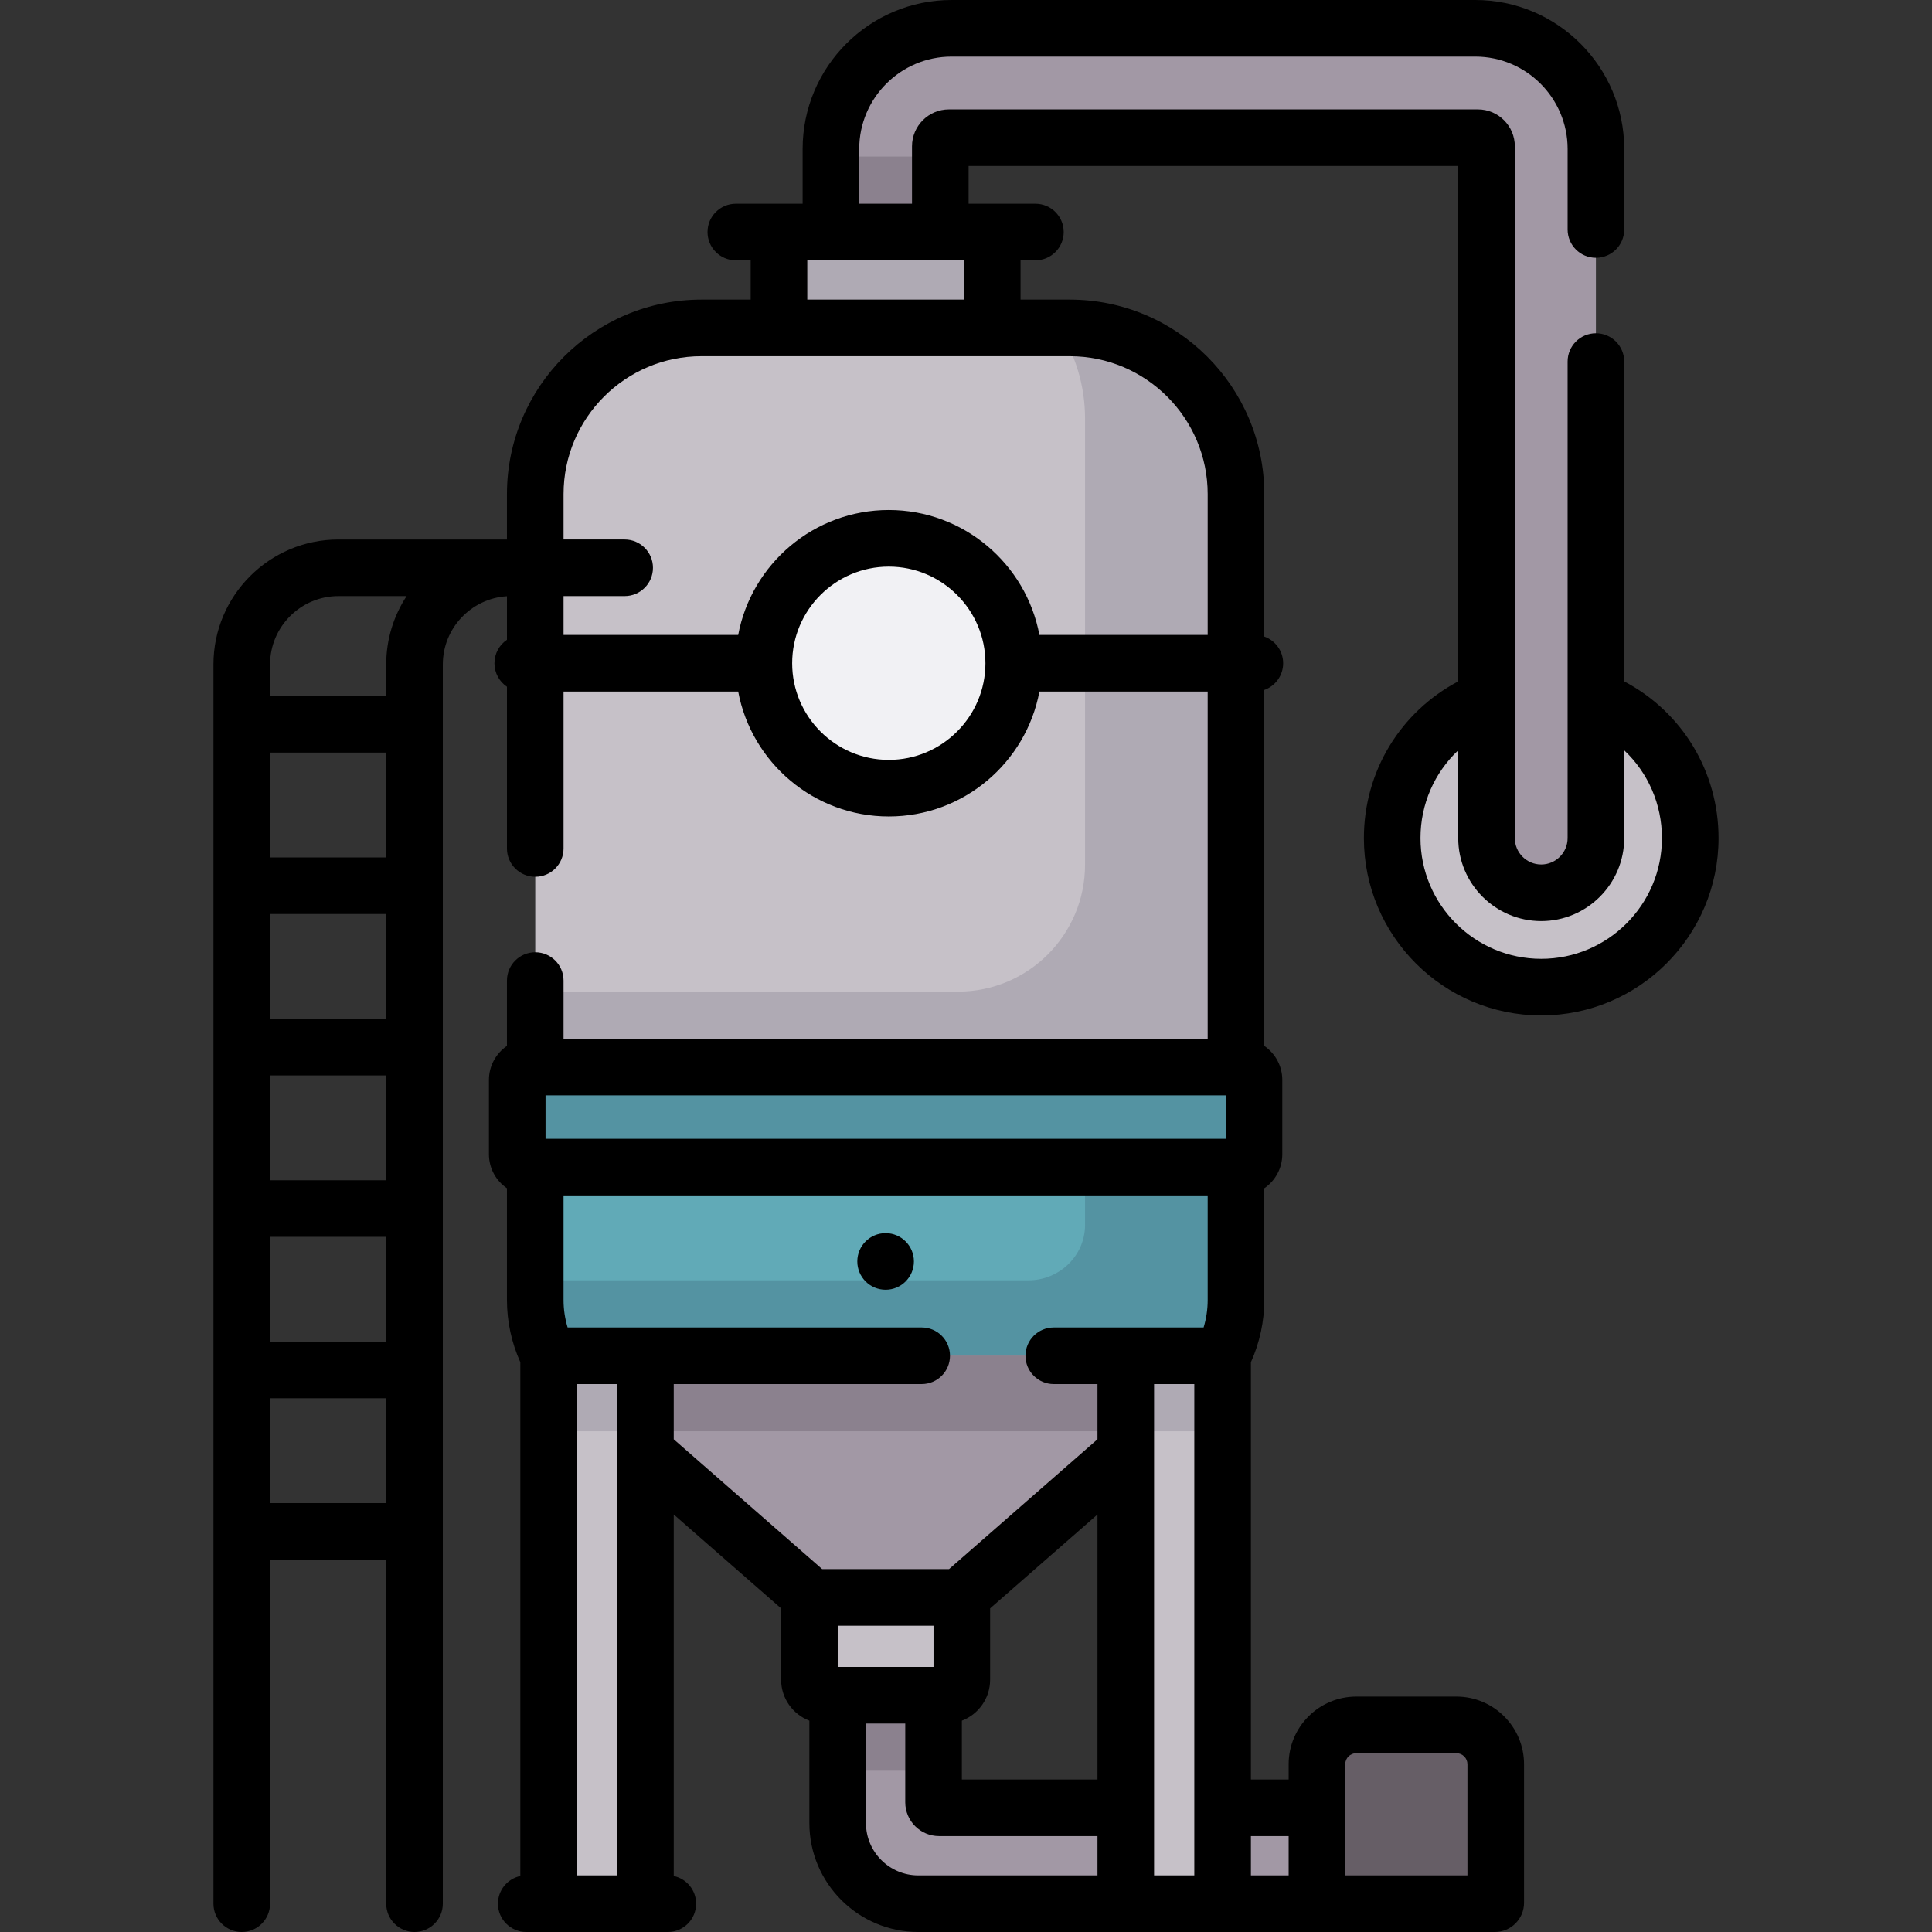
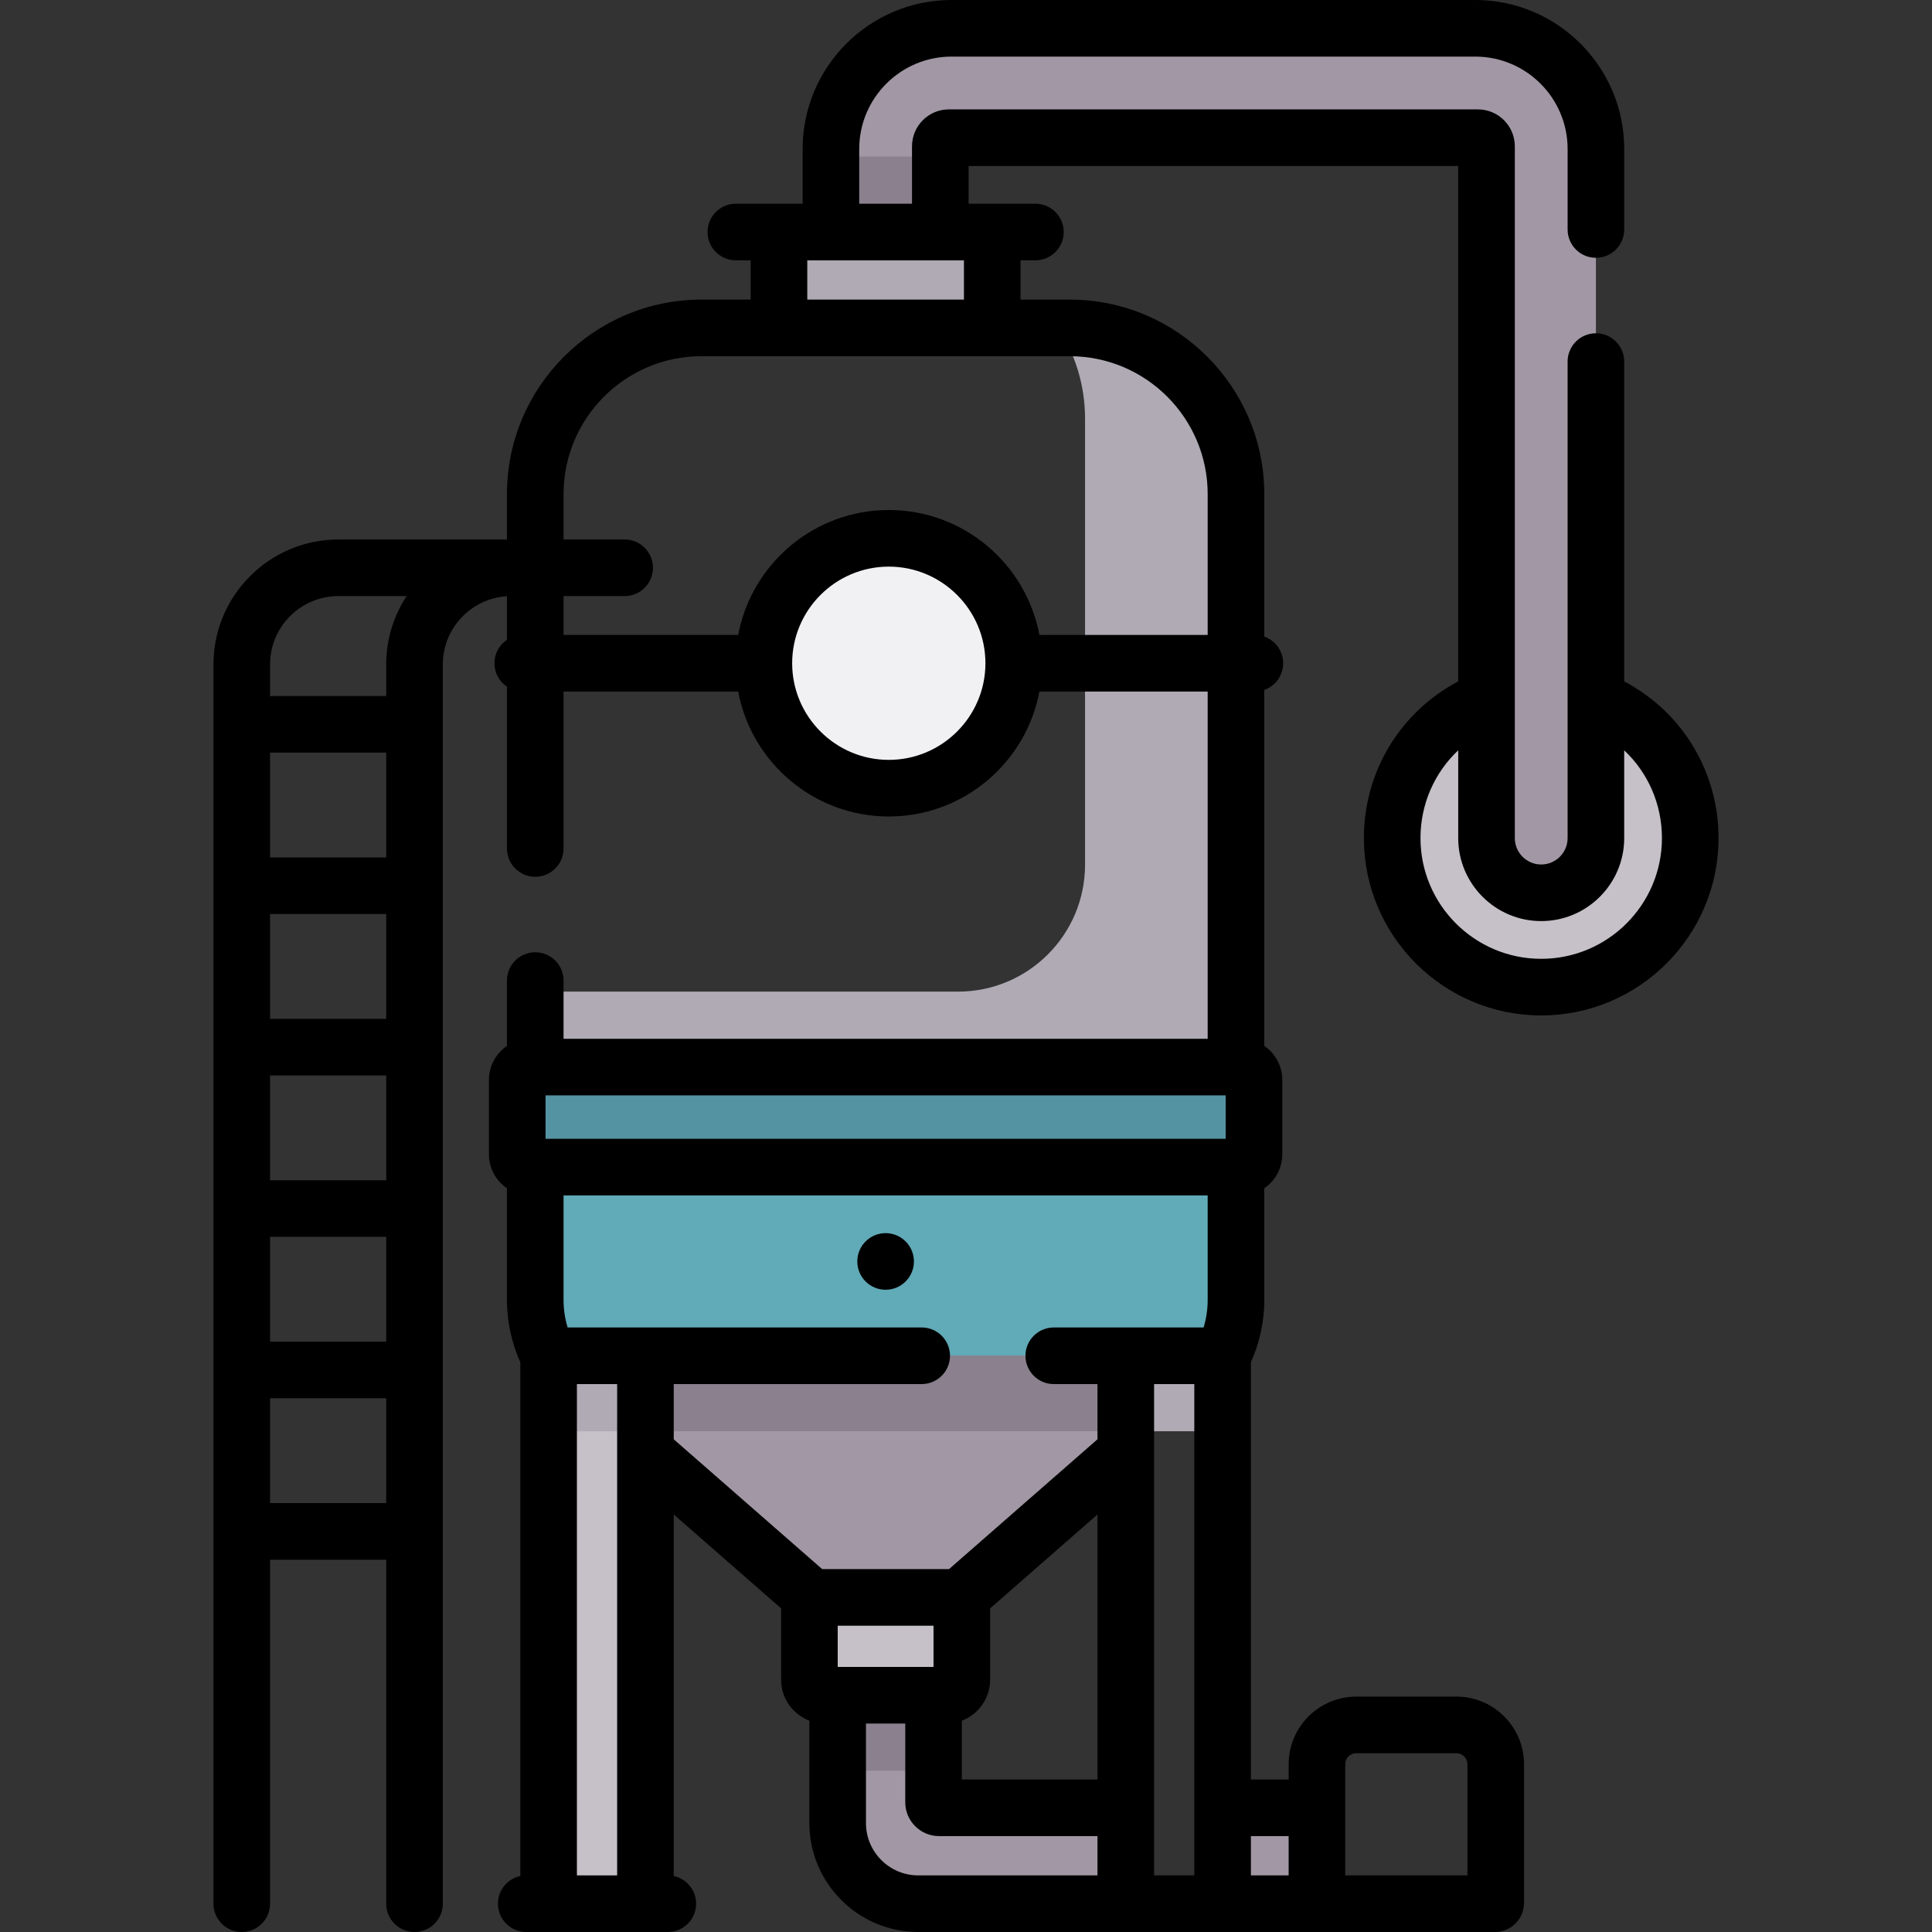
<svg xmlns="http://www.w3.org/2000/svg" id="Capa_1" enable-background="new 0 0 512 512" height="512" viewBox="0 0 512 512" width="512">
  <rect x="0" y="0" width="512" height="512" fill="#333333" stroke="none" />
  <g>
    <path d="m254.893 423.332h-40.391v21.817c0 2.27 1.84 4.11 4.11 4.11h32.172c2.27 0 4.11-1.84 4.11-4.11v-21.817z" fill="#c6c1c8" />
    <path d="m328.921 309.297h-188.447c-1.878 0-3.4-1.522-3.4-3.4v-19.709c0-1.878 1.522-3.4 3.4-3.4h188.447c1.878 0 3.4 1.522 3.4 3.4v19.709c0 1.878-1.522 3.4-3.4 3.4z" fill="#5493a2" />
-     <path d="m327.548 282.788v-151.839c0-24.327-19.721-44.049-44.049-44.049h-97.603c-24.328 0-44.049 19.721-44.049 44.049v151.839z" fill="#c6c1c8" />
    <path d="m283.499 86.9h-3.09c4.514 6.914 7.139 15.175 7.139 24.049v118.189c0 18.585-15.066 33.65-33.65 33.65h-112.051v20h185.701v-151.839c0-24.328-19.722-44.049-44.049-44.049z" fill="#afaab4" />
    <path d="m141.847 309.297v35.245c0 5.188 1.24 10.235 3.543 14.755h178.616c2.303-4.52 3.543-9.567 3.543-14.755v-35.245z" fill="#61aab7" />
-     <path d="m287.548 309.297v15.245.156c-.039 8.121-6.834 14.599-14.955 14.599h-130.746v5.245c0 5.188 1.24 10.235 3.543 14.755h178.615c2.303-4.52 3.543-9.567 3.543-14.755v-35.245z" fill="#5493a2" />
    <circle cx="235.54" cy="175.768" fill="#f1f1f4" r="33.108" />
-     <path d="m396.158 504.5h-47.153v-36.962c0-5.755 4.665-10.421 10.421-10.421h26.541c5.755 0 10.421 4.665 10.421 10.421v36.732c-.001.127-.103.23-.23.23z" fill="#665e66" />
    <path d="m206.438 61.488h56.518v25.412h-56.518z" fill="#afaab4" />
    <path d="m220.203 39.474v22.015h28.988v-22.721c0-1.259 1.021-2.279 2.279-2.279h140.194c1.259 0 2.279 1.021 2.279 2.279v183.338c0 8.005 6.489 14.494 14.494 14.494 8.005 0 14.494-6.489 14.494-14.494v-182.632c0-17.658-14.315-31.974-31.974-31.974h-138.78c-17.659 0-31.974 14.315-31.974 31.974z" fill="#a298a5" />
    <path d="m220.203 41.488h28.988v20h-28.988z" fill="#8b818e" />
    <g fill="#c6c1c8">
      <path d="m422.932 185.367v36.739c0 8.005-6.489 14.494-14.494 14.494s-14.494-6.489-14.494-14.494v-36.739c-14.627 5.791-25 20.076-25 36.739 0 21.777 17.717 39.494 39.494 39.494s39.494-17.717 39.494-39.494c.001-16.663-10.372-30.948-25-36.739z" />
      <path d="m145.389 359.297h25.661v145.203h-25.661z" />
-       <path d="m298.344 359.297h25.661v145.203h-25.661z" transform="matrix(-1 0 0 -1 622.349 863.797)" />
    </g>
    <path d="m145.389 359.297h25.661v20h-25.661z" fill="#afaab4" />
    <path d="m298.344 359.297h25.661v20h-25.661z" fill="#afaab4" transform="matrix(-1 0 0 -1 622.349 738.594)" />
    <path d="m298.344 359.297h-127.294v25.537l44.024 38.498h39.246l44.024-38.497z" fill="#a298a5" />
    <path d="m171.05 359.297h127.294v20h-127.294z" fill="#8b818e" />
    <path d="m324.005 479.088h25v25.412h-25z" fill="#a298a5" />
    <path d="m248.859 479.088c-.804 0-1.456-.652-1.456-1.456v-28.374h-25.412v33.879c0 11.798 9.564 21.362 21.362 21.362h54.991v-25.412h-49.485z" fill="#a298a5" />
    <path d="m221.991 449.259h25.412v20h-25.412z" fill="#8b818e" />
    <circle cx="234.697" cy="334.297" r="7.5" />
    <path d="m361.444 222.106c0 25.913 21.081 46.994 46.994 46.994s46.994-21.082 46.994-46.994c0-17.648-9.658-33.439-25-41.532v-84.753c0-4.142-3.357-7.5-7.5-7.5s-7.5 3.358-7.5 7.5v126.285c0 3.856-3.138 6.994-6.994 6.994s-6.994-3.138-6.994-6.994c0-44.391 0-142.662 0-183.338 0-5.392-4.387-9.779-9.779-9.779h-140.194c-5.393 0-9.779 4.387-9.779 9.779v15.221h-13.988v-14.515c0-13.495 10.979-24.474 24.474-24.474h138.782c13.495 0 24.474 10.979 24.474 24.474v21.347c0 4.142 3.357 7.5 7.5 7.5s7.5-3.358 7.5-7.5v-21.347c-.001-21.766-17.709-39.474-39.475-39.474h-138.782c-21.766 0-39.474 17.708-39.474 39.474v14.515h-17.7c-4.143 0-7.5 3.358-7.5 7.5s3.357 7.5 7.5 7.5h3.936v10.411h-13.043c-28.424 0-51.549 23.125-51.549 51.549v12.022h-44.665c-18.259 0-33.114 14.855-33.114 33.115v328.414c0 4.142 3.357 7.5 7.5 7.5s7.5-3.358 7.5-7.5v-91.165h30.783v91.165c0 4.142 3.357 7.5 7.5 7.5s7.5-3.358 7.5-7.5v-328.414c0-9.613 7.527-17.501 16.996-18.08v11.538c-1.999 1.347-3.314 3.632-3.314 6.224s1.315 4.877 3.314 6.224v42.865c0 4.142 3.357 7.5 7.5 7.5s7.5-3.358 7.5-7.5v-41.589h46.28c3.529 18.821 20.084 33.108 39.913 33.108s36.385-14.287 39.913-33.108h44.594v92.02h-170.7v-15.431c0-4.142-3.357-7.5-7.5-7.5s-7.5 3.358-7.5 7.5v17.321c-2.879 1.964-4.773 5.27-4.773 9.011v19.708c0 3.74 1.894 7.047 4.773 9.01v29.635c0 5.651 1.221 11.301 3.543 16.454v136.168c-3.388.722-5.93 3.731-5.93 7.335 0 4.142 3.357 7.5 7.5 7.5h37.52c4.143 0 7.5-3.358 7.5-7.5 0-3.604-2.541-6.613-5.93-7.335v-95.809l28.452 24.88v18.913c0 4.951 3.116 9.187 7.489 10.853v27.135c0 15.915 12.947 28.862 28.862 28.862h152.805c4.262 0 7.729-3.467 7.729-7.729v-36.732c0-9.881-8.039-17.92-17.921-17.92h-26.541c-9.882 0-17.921 8.039-17.921 17.92v4.05h-10v-110.59c2.322-5.154 3.543-10.803 3.543-16.454v-29.636c2.879-1.964 4.772-5.27 4.772-9.01v-19.708c0-3.74-1.894-7.046-4.772-9.01v-94.337c2.913-1.03 5-3.807 5-7.073s-2.087-6.043-5-7.073v-37.747c0-28.424-23.125-51.549-51.549-51.549h-13.043v-10.412h3.936c4.143 0 7.5-3.358 7.5-7.5s-3.357-7.5-7.5-7.5h-17.7v-10h129.753v136.585c-15.341 8.094-25 23.885-25 41.533zm-289.877 47.9v-27.776h30.783v27.776zm30.784 15v27.776h-30.784v-27.776zm-30.784-57.777v-27.776h30.783v27.776zm0 100.553h30.783v27.776h-30.783zm18.115-169.811h18.074c-3.417 5.209-5.406 11.434-5.406 18.115v8.367h-30.783v-8.367c0-9.988 8.126-18.115 18.115-18.115zm-18.115 240.364v-27.777h30.783v27.777zm163.973-196.959c-14.12 0-25.608-11.488-25.608-25.608s11.488-25.608 25.608-25.608 25.608 11.488 25.608 25.608-11.488 25.608-25.608 25.608zm-90.967 100.421v-11.509h180.247v11.509zm8.317 195.203v-130.203h10.66v130.203zm25.66-130.203h65.709c4.143 0 7.5-3.358 7.5-7.5s-3.357-7.5-7.5-7.5h-93.833c-.711-2.349-1.079-4.802-1.079-7.254v-27.746h170.701v27.746c0 2.453-.368 4.906-1.079 7.254h-39.71c-4.143 0-7.5 3.358-7.5 7.5s3.357 7.5 7.5 7.5h11.586v14.632l-39.342 34.403h-33.611l-39.342-34.403zm43.452 74.962v-10.927h25.391v10.927zm32.901 14.244c4.373-1.666 7.489-5.902 7.489-10.853v-18.913l28.452-24.88v70.232h-35.941zm-25.412 27.135v-26.379h10.412v20.874c0 4.938 4.018 8.956 8.956 8.956h41.985v10.411h-47.491c-7.643 0-13.862-6.218-13.862-13.862zm76.354-116.341h10.66v130.203h-10.66zm50.66 100.741c0-1.61 1.311-2.92 2.921-2.92h26.541c1.61 0 2.921 1.31 2.921 2.92v29.462h-32.383zm-15 19.05v10.412h-10v-10.412zm-21.457-355.639v37.319h-44.594c-3.529-18.821-20.084-33.108-39.913-33.108s-36.385 14.287-39.913 33.108h-46.28v-10.297h16.193c4.143 0 7.5-3.358 7.5-7.5s-3.357-7.5-7.5-7.5h-16.193v-12.022c0-20.153 16.396-36.549 36.549-36.549h97.604c20.151 0 36.547 16.396 36.547 36.549zm-64.592-51.549h-41.518v-10.412h41.518zm152.982 164.7c12.128 0 21.994-9.867 21.994-21.994v-23.262c6.283 5.916 10 14.232 10 23.262 0 17.642-14.353 31.994-31.994 31.994s-31.994-14.353-31.994-31.994c0-9.03 3.717-17.347 10-23.262v23.262c0 12.127 9.867 21.994 21.994 21.994z" />
  </g>
</svg>